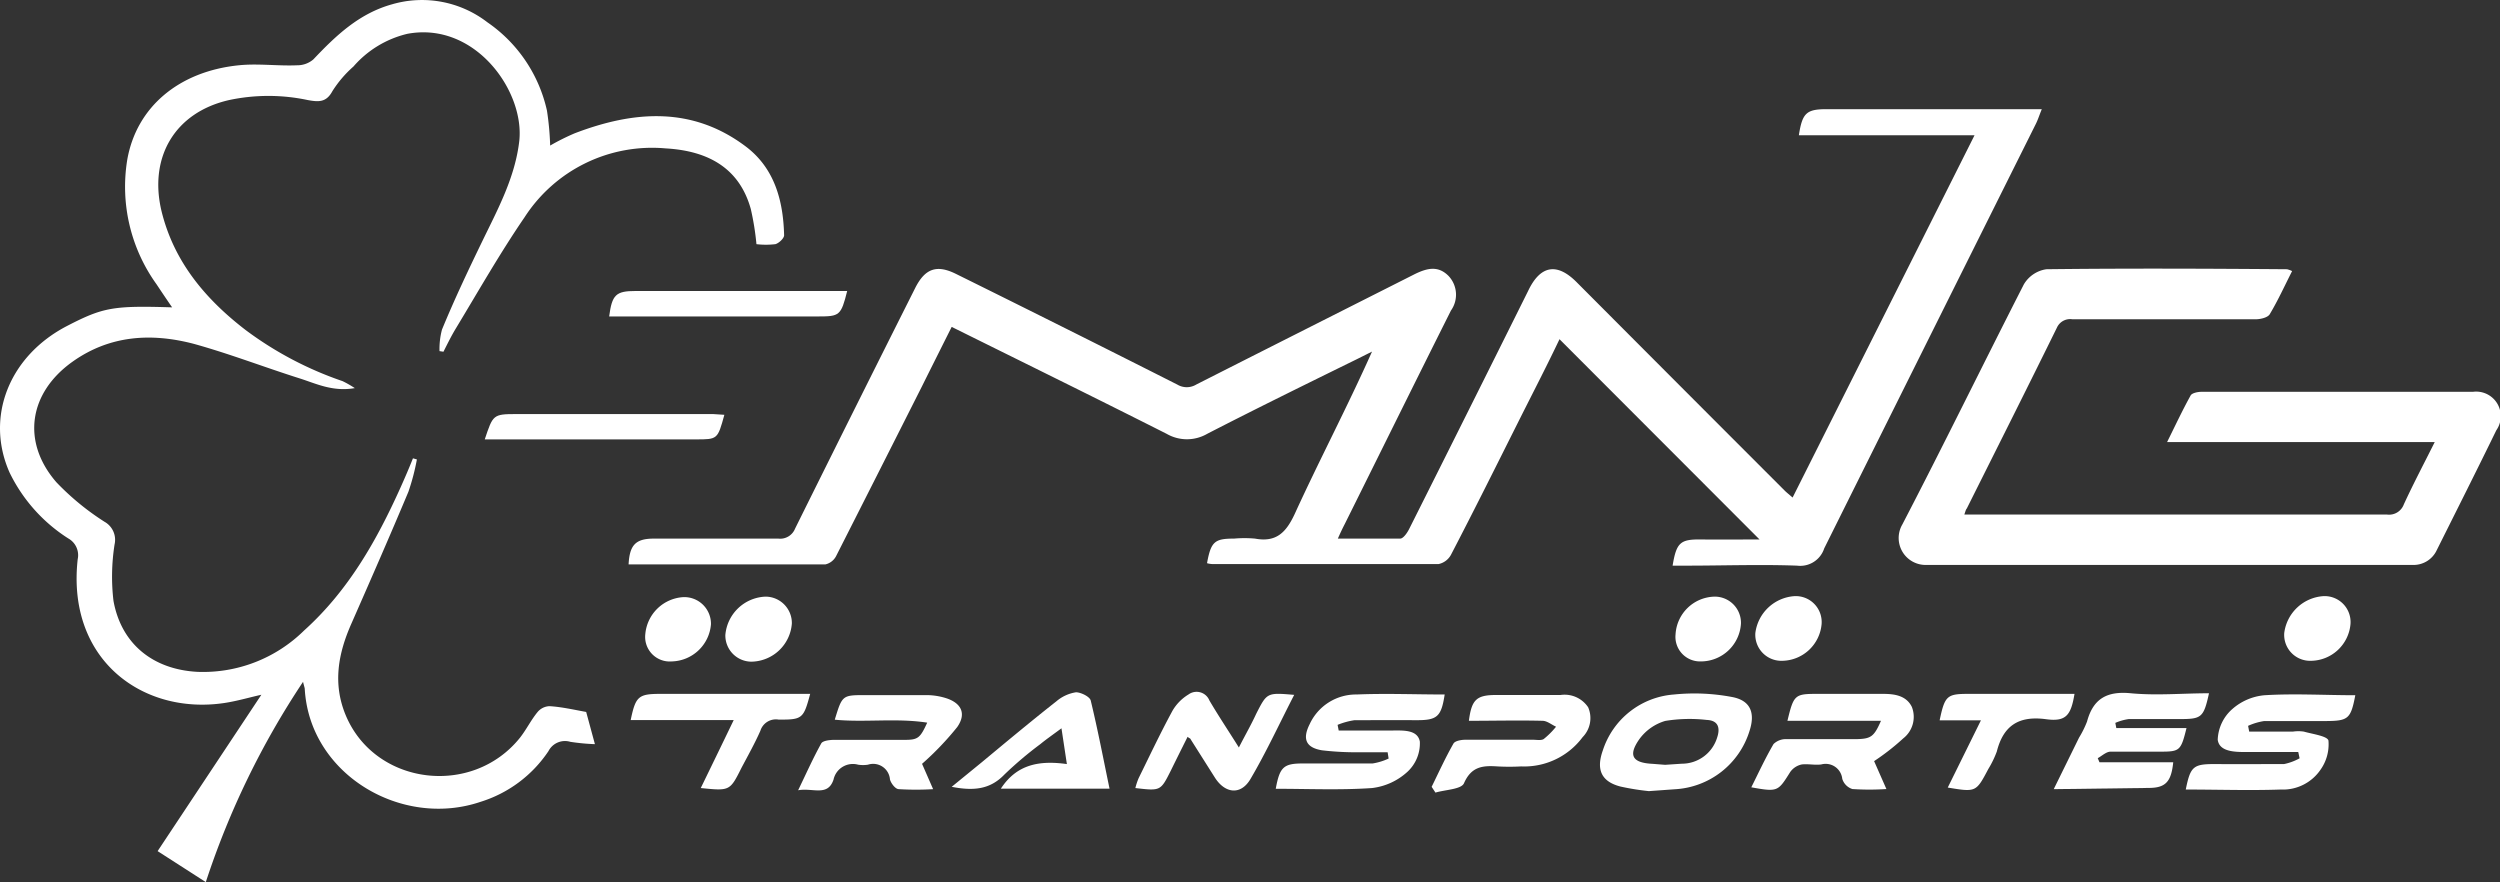
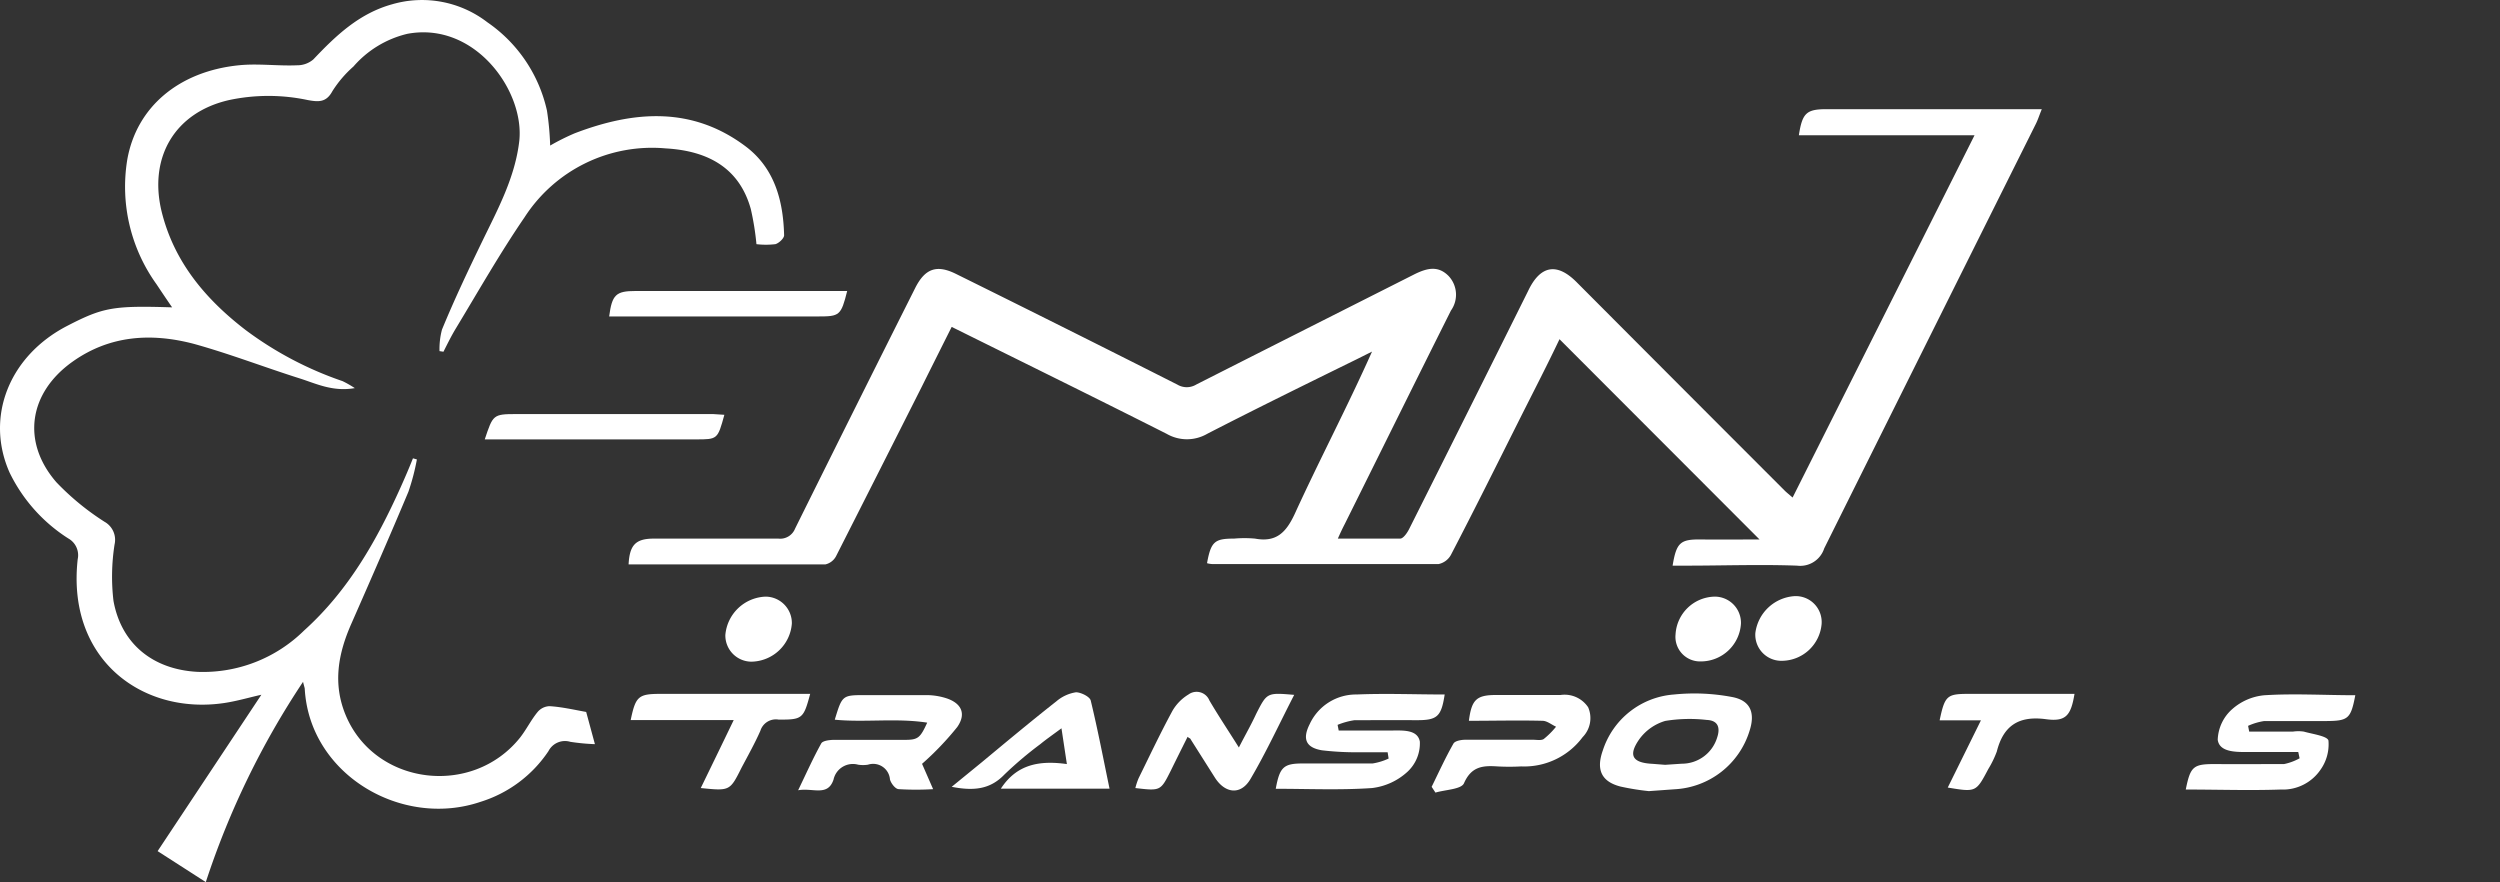
<svg xmlns="http://www.w3.org/2000/svg" viewBox="0 0 203.35 71.75">
  <rect x="0" y="0" width="203.35" height="71.75" fill="#333333" stroke="none" />
  <defs>
    <style>.cls-1{fill:#fff;}</style>
  </defs>
  <g id="Layer_2" data-name="Layer 2">
    <g id="Layer_1-2" data-name="Layer 1">
      <path class="cls-1" d="M108.82,43.81c1.77,0,3.42,0,5.07,0,.25,0,.56-.45.72-.76q4.86-9.68,9.68-19.37c1-2.12,2.37-2.35,4-.68q8.43,8.46,16.87,16.9c.16.16.34.3.65.57L160.61,11H146.32c.28-1.82.62-2.12,2.27-2.12h17.49c-.21.51-.32.88-.5,1.23q-8.61,17.25-17.2,34.5a2.05,2.05,0,0,1-2.21,1.4c-3-.11-6,0-9,0h-1.12c.31-1.88.63-2.15,2.3-2.13s3.15,0,4.77,0L126.85,27.59c-1,2.11-2.15,4.33-3.26,6.54-1.85,3.69-3.68,7.37-5.57,11a1.5,1.5,0,0,1-1,.75c-6.14,0-12.29,0-18.43,0a1.85,1.85,0,0,1-.41-.07c.32-1.77.63-2,2.2-2a9.64,9.64,0,0,1,1.7,0c1.72.32,2.52-.48,3.23-2,2-4.38,4.27-8.68,6.29-13.21l-1.22.61c-4.07,2-8.15,4-12.19,6.08a3.3,3.3,0,0,1-3.29,0c-5.76-2.91-11.56-5.76-17.49-8.7-.8,1.6-1.61,3.21-2.41,4.82Q71.5,38.35,68,45.25a1.31,1.31,0,0,1-.87.66c-5.35,0-10.69,0-16,0,.08-1.6.59-2.1,2.06-2.1,3.37,0,6.75,0,10.12,0A1.3,1.3,0,0,0,64.67,43q4.86-9.8,9.77-19.57c.8-1.59,1.75-1.93,3.32-1.15q9,4.45,18,9a1.49,1.49,0,0,0,1.54,0c5.92-3,11.87-6,17.81-9,1-.48,1.87-.68,2.71.16a2.22,2.22,0,0,1,.2,2.82c-2.89,5.77-5.75,11.56-8.63,17.35C109.19,43,109.05,43.29,108.82,43.81Z" />
      <path class="cls-1" d="M47.68,57.91l.71,2.62a17.18,17.18,0,0,1-2-.19,1.51,1.51,0,0,0-1.78.76,10.32,10.32,0,0,1-5.52,4.12C32.67,67.4,25.2,63,24.79,56.06c0-.11-.05-.21-.14-.6a66.9,66.9,0,0,0-7.91,16.29l-3.92-2.52,8.44-12.72c-.9.2-2,.52-3,.67-6.64,1-12.85-3.51-11.94-11.69a1.56,1.56,0,0,0-.76-1.69A13.16,13.16,0,0,1,.78,38.44c-2-4.51-.05-9.49,4.7-11.94C8.39,25,9.2,24.85,14,25c-.47-.68-.87-1.28-1.27-1.88A13.59,13.59,0,0,1,10.35,13c.75-4.3,4.21-7.2,9.08-7.69,1.56-.16,3.17.07,4.75,0a2,2,0,0,0,1.31-.48C27.32,2.9,29.2,1.1,31.89.35a8.71,8.71,0,0,1,7.75,1.46A11.82,11.82,0,0,1,44.49,9a23.35,23.35,0,0,1,.26,2.84,18.59,18.59,0,0,1,2-1c4.79-1.83,9.53-2.21,13.89,1.06,2.36,1.77,3.07,4.41,3.14,7.24,0,.24-.42.64-.71.72a6.47,6.47,0,0,1-1.54,0A22.21,22.21,0,0,0,61.07,17c-.87-3.12-3.2-4.72-6.93-4.93a12.34,12.34,0,0,0-11.47,5.6c-2,2.92-3.75,6-5.6,9.06-.37.61-.68,1.25-1,1.88l-.32-.05a6.18,6.18,0,0,1,.2-1.75c1-2.43,2.14-4.84,3.29-7.21,1.27-2.62,2.66-5.18,3-8.15.43-4.08-3.63-9.72-9.1-8.7a8.37,8.37,0,0,0-4.39,2.66,9.3,9.3,0,0,0-1.71,2c-.5.93-1.12.89-2,.73a15.38,15.38,0,0,0-6.41,0c-4.39,1-6.53,4.62-5.5,9,1,4.13,3.57,7.19,6.87,9.72A28.59,28.59,0,0,0,27.86,31a8.4,8.4,0,0,1,1,.57c-1.8.31-3.13-.36-4.48-.79-2.88-.91-5.69-2-8.61-2.81-3.43-.9-6.82-.72-9.87,1.45-3.56,2.53-4.17,6.52-1.31,9.81a21,21,0,0,0,3.91,3.21,1.68,1.68,0,0,1,.82,1.84,16.85,16.85,0,0,0-.09,4.59c.64,3.54,3.25,5.6,6.86,5.78a11.71,11.71,0,0,0,8.64-3.36c3.59-3.23,5.91-7.32,7.86-11.66.35-.78.69-1.57,1-2.35l.32.09A18.22,18.22,0,0,1,33.22,40c-1.51,3.6-3.07,7.16-4.64,10.73-1.08,2.44-1.53,4.9-.45,7.47C30.52,63.88,38.41,64.86,42.3,60c.51-.65.88-1.41,1.4-2.05a1.32,1.32,0,0,1,1-.51C45.7,57.5,46.73,57.74,47.68,57.91Z" />
-       <path class="cls-1" d="M159.78,41.85h2.15q16.09,0,32.2,0a1.28,1.28,0,0,0,1.4-.83c.77-1.67,1.63-3.3,2.51-5.06H176.27c.68-1.37,1.26-2.61,1.92-3.8.12-.2.59-.29.89-.29q11,0,22.07,0a2,2,0,0,1,1.9,3.13c-1.59,3.26-3.22,6.5-4.84,9.74a2.08,2.08,0,0,1-2,1.21q-19.74,0-39.48,0a2.19,2.19,0,0,1-2-3.28c3.37-6.48,6.55-13,9.89-19.54a2.56,2.56,0,0,1,1.83-1.23c6.52-.08,13.05-.05,19.57,0a1.8,1.8,0,0,1,.42.15c-.61,1.2-1.15,2.39-1.82,3.51-.16.27-.75.41-1.15.41q-7.45,0-14.9,0a1.18,1.18,0,0,0-1.26.68c-2.42,4.92-4.88,9.81-7.33,14.71C159.9,41.45,159.88,41.56,159.78,41.85Z" />
      <path class="cls-1" d="M108.89,59.42c1.42,0,2.84,0,4.27,0,.9,0,2.14-.11,2.33.9a3.15,3.15,0,0,1-1,2.45,5.15,5.15,0,0,1-2.89,1.33c-2.6.18-5.21.06-7.83.06.32-1.77.64-2.06,2.2-2.06,1.9,0,3.79,0,5.68,0a4.87,4.87,0,0,0,1.3-.4l-.08-.51c-.8,0-1.6,0-2.4,0a24,24,0,0,1-2.94-.16c-1.31-.22-1.61-.92-1-2.13a4.15,4.15,0,0,1,3.82-2.41c2.38-.1,4.77,0,7.16,0-.28,1.82-.61,2.1-2.33,2.09s-3.33,0-5,0a5.92,5.92,0,0,0-1.38.38Z" />
      <path class="cls-1" d="M186.94,61.17c-1.4,0-2.8,0-4.19,0-.93,0-2.23,0-2.36-1a3.47,3.47,0,0,1,1.18-2.49,4.57,4.57,0,0,1,2.63-1.13c2.45-.15,4.91,0,7.38,0-.37,1.93-.57,2.09-2.41,2.1-1.67,0-3.33,0-5,0a5,5,0,0,0-1.31.39l.09.47h3.55a3,3,0,0,1,.9,0c.73.21,2,.37,2,.77a3.57,3.57,0,0,1-.65,2.33,3.7,3.7,0,0,1-3.23,1.61c-2.57.09-5.14,0-7.73,0,.38-1.89.61-2.08,2.42-2.07s3.71,0,5.57,0a4.48,4.48,0,0,0,1.27-.47Z" />
-       <path class="cls-1" d="M167.05,64.19,169.11,60a8,8,0,0,0,.65-1.31c.5-1.86,1.62-2.49,3.56-2.3,2.1.2,4.23,0,6.36,0-.44,2-.61,2.1-2.43,2.1-1.37,0-2.73,0-4.1,0a4.17,4.17,0,0,0-1.09.31l.08.42h5.71c-.46,1.86-.54,1.92-2.17,1.92-1.32,0-2.65,0-4,0-.36,0-.7.34-1.05.53l.14.33h6c-.16,1.6-.63,2.09-2,2.09Z" />
      <path class="cls-1" d="M134.12,64.35a20.27,20.27,0,0,1-2.3-.37c-1.57-.4-2-1.38-1.45-2.93a6.59,6.59,0,0,1,5.8-4.56,16.41,16.41,0,0,1,4.69.2c1.51.27,1.92,1.27,1.46,2.72a6.74,6.74,0,0,1-6.12,4.79Zm1.32-2.14,1.35-.09A3,3,0,0,0,139.67,60c.27-.8.09-1.4-.84-1.44a12.3,12.3,0,0,0-3.38.08,4,4,0,0,0-2.11,1.49c-.93,1.33-.55,1.92,1.08,2Z" />
-       <path class="cls-1" d="M153,58.63h-7.61c.51-2.12.6-2.19,2.43-2.19s3.56,0,5.34,0c.91,0,1.89.12,2.35,1.06a2.22,2.22,0,0,1-.7,2.56,19.08,19.08,0,0,1-2.37,1.85l1,2.27a20.72,20.72,0,0,1-2.77,0,1.26,1.26,0,0,1-.82-.83,1.36,1.36,0,0,0-1.71-1.17c-.52.07-1.07-.06-1.58,0a1.53,1.53,0,0,0-.94.61c-1,1.59-1,1.64-3.17,1.25.6-1.2,1.15-2.39,1.81-3.52a1.43,1.43,0,0,1,1-.4c1.93,0,3.87,0,5.8,0C152.2,60.09,152.44,59.9,153,58.63Z" />
      <path class="cls-1" d="M75,62.13l.9,2.06a23.09,23.09,0,0,1-2.79,0c-.28,0-.64-.48-.72-.79a1.37,1.37,0,0,0-1.79-1.2,2.68,2.68,0,0,1-.8,0,1.61,1.61,0,0,0-2,1.21c-.47,1.41-1.69.65-2.88.87.68-1.41,1.23-2.64,1.88-3.81.12-.22.66-.28,1-.29,1.93,0,3.86,0,5.8,0,1.08,0,1.25-.16,1.82-1.4-2.54-.39-5.05,0-7.52-.24.61-2,.61-2,2.52-2,1.67,0,3.33,0,5,0a5.4,5.4,0,0,1,1.44.22c1.3.38,1.79,1.25,1,2.38A24,24,0,0,1,75,62.13Z" />
      <path class="cls-1" d="M90.25,64.15H81.41c1.3-2,3.16-2.31,5.37-2l-.44-2.91c-.67.5-1.21.87-1.71,1.28A30.43,30.43,0,0,0,81.7,63c-1.16,1.21-2.49,1.35-4.29,1l2.45-2c2-1.66,4-3.33,6.06-4.95a3.22,3.22,0,0,1,1.6-.74c.39,0,1.12.35,1.2.67C89.29,59.34,89.74,61.69,90.25,64.15Z" />
      <path class="cls-1" d="M100.77,60.8c.51-1,1-1.85,1.4-2.72.89-1.75.88-1.75,3.1-1.56-1.2,2.33-2.27,4.66-3.56,6.85-.79,1.34-2.08,1.18-2.91-.15l-2-3.16s-.06,0-.2-.13c-.46.92-.92,1.84-1.37,2.76-.83,1.65-.83,1.65-2.88,1.41a5.13,5.13,0,0,1,.27-.81c.9-1.83,1.77-3.67,2.74-5.46a3.74,3.74,0,0,1,1.31-1.34,1.12,1.12,0,0,1,1.7.48C99.1,58.22,99.9,59.41,100.77,60.8Z" />
      <path class="cls-1" d="M116.45,64c.58-1.18,1.12-2.37,1.77-3.51.12-.23.64-.32,1-.32,1.82,0,3.64,0,5.46,0,.3,0,.68.08.89-.06a6.63,6.63,0,0,0,1-1c-.36-.16-.72-.47-1.09-.48-2-.05-4,0-6,0,.22-1.73.62-2.1,2.23-2.1s3.48,0,5.23,0a2.3,2.3,0,0,1,2.24,1,2.21,2.21,0,0,1-.45,2.43,5.92,5.92,0,0,1-5,2.38,17.75,17.75,0,0,1-1.93,0c-1.19-.08-2.12,0-2.72,1.37-.22.5-1.52.52-2.32.76Z" />
      <path class="cls-1" d="M57,64.1c.91-1.87,1.76-3.62,2.68-5.53H51.3c.4-1.93.63-2.13,2.42-2.13H65.9c-.54,2-.62,2.11-2.58,2.09a1.32,1.32,0,0,0-1.47.91c-.44,1-1,2-1.53,3C59.37,64.34,59.37,64.34,57,64.1Z" />
      <path class="cls-1" d="M58.92,33.74c-.55,2-.55,2-2.32,2H39.43c.67-2,.67-2.06,2.57-2.06H58C58.3,33.7,58.56,33.72,58.92,33.74Z" />
      <path class="cls-1" d="M68.91,23.67c-.5,2-.62,2.07-2.36,2.07h-17c.23-1.77.55-2.07,2.14-2.07H68.91Z" />
      <path class="cls-1" d="M158.43,64.06l2.7-5.47h-3.36c.42-2,.6-2.15,2.34-2.15h8.63c-.29,1.76-.7,2.28-2.32,2.06-2.22-.3-3.47.53-4,2.63a8.08,8.08,0,0,1-.69,1.42C160.73,64.44,160.73,64.44,158.43,64.06Z" />
      <path class="cls-1" d="M61.13,53.82A2.13,2.13,0,0,1,59,51.65a3.41,3.41,0,0,1,3.28-3.12,2.15,2.15,0,0,1,2.13,2.18A3.35,3.35,0,0,1,61.13,53.82Z" />
      <path class="cls-1" d="M148.17,50.75a3.27,3.27,0,0,1-3.22,3,2.12,2.12,0,0,1-2.17-2.26,3.44,3.44,0,0,1,3.18-3A2.11,2.11,0,0,1,148.17,50.75Z" />
-       <path class="cls-1" d="M191.19,50.75a3.27,3.27,0,0,1-3.22,3,2.11,2.11,0,0,1-2.17-2.26,3.44,3.44,0,0,1,3.18-3A2.11,2.11,0,0,1,191.19,50.75Z" />
-       <path class="cls-1" d="M54.64,53.8a2,2,0,0,1-2.15-2.23,3.3,3.3,0,0,1,3.1-3,2.17,2.17,0,0,1,2.24,2.2A3.28,3.28,0,0,1,54.64,53.8Z" />
      <path class="cls-1" d="M136.29,51.59a3.25,3.25,0,0,1,3.18-3.06,2.13,2.13,0,0,1,2.14,2.18,3.27,3.27,0,0,1-3.28,3.09A2,2,0,0,1,136.29,51.59Z" />
    </g>
  </g>
</svg>